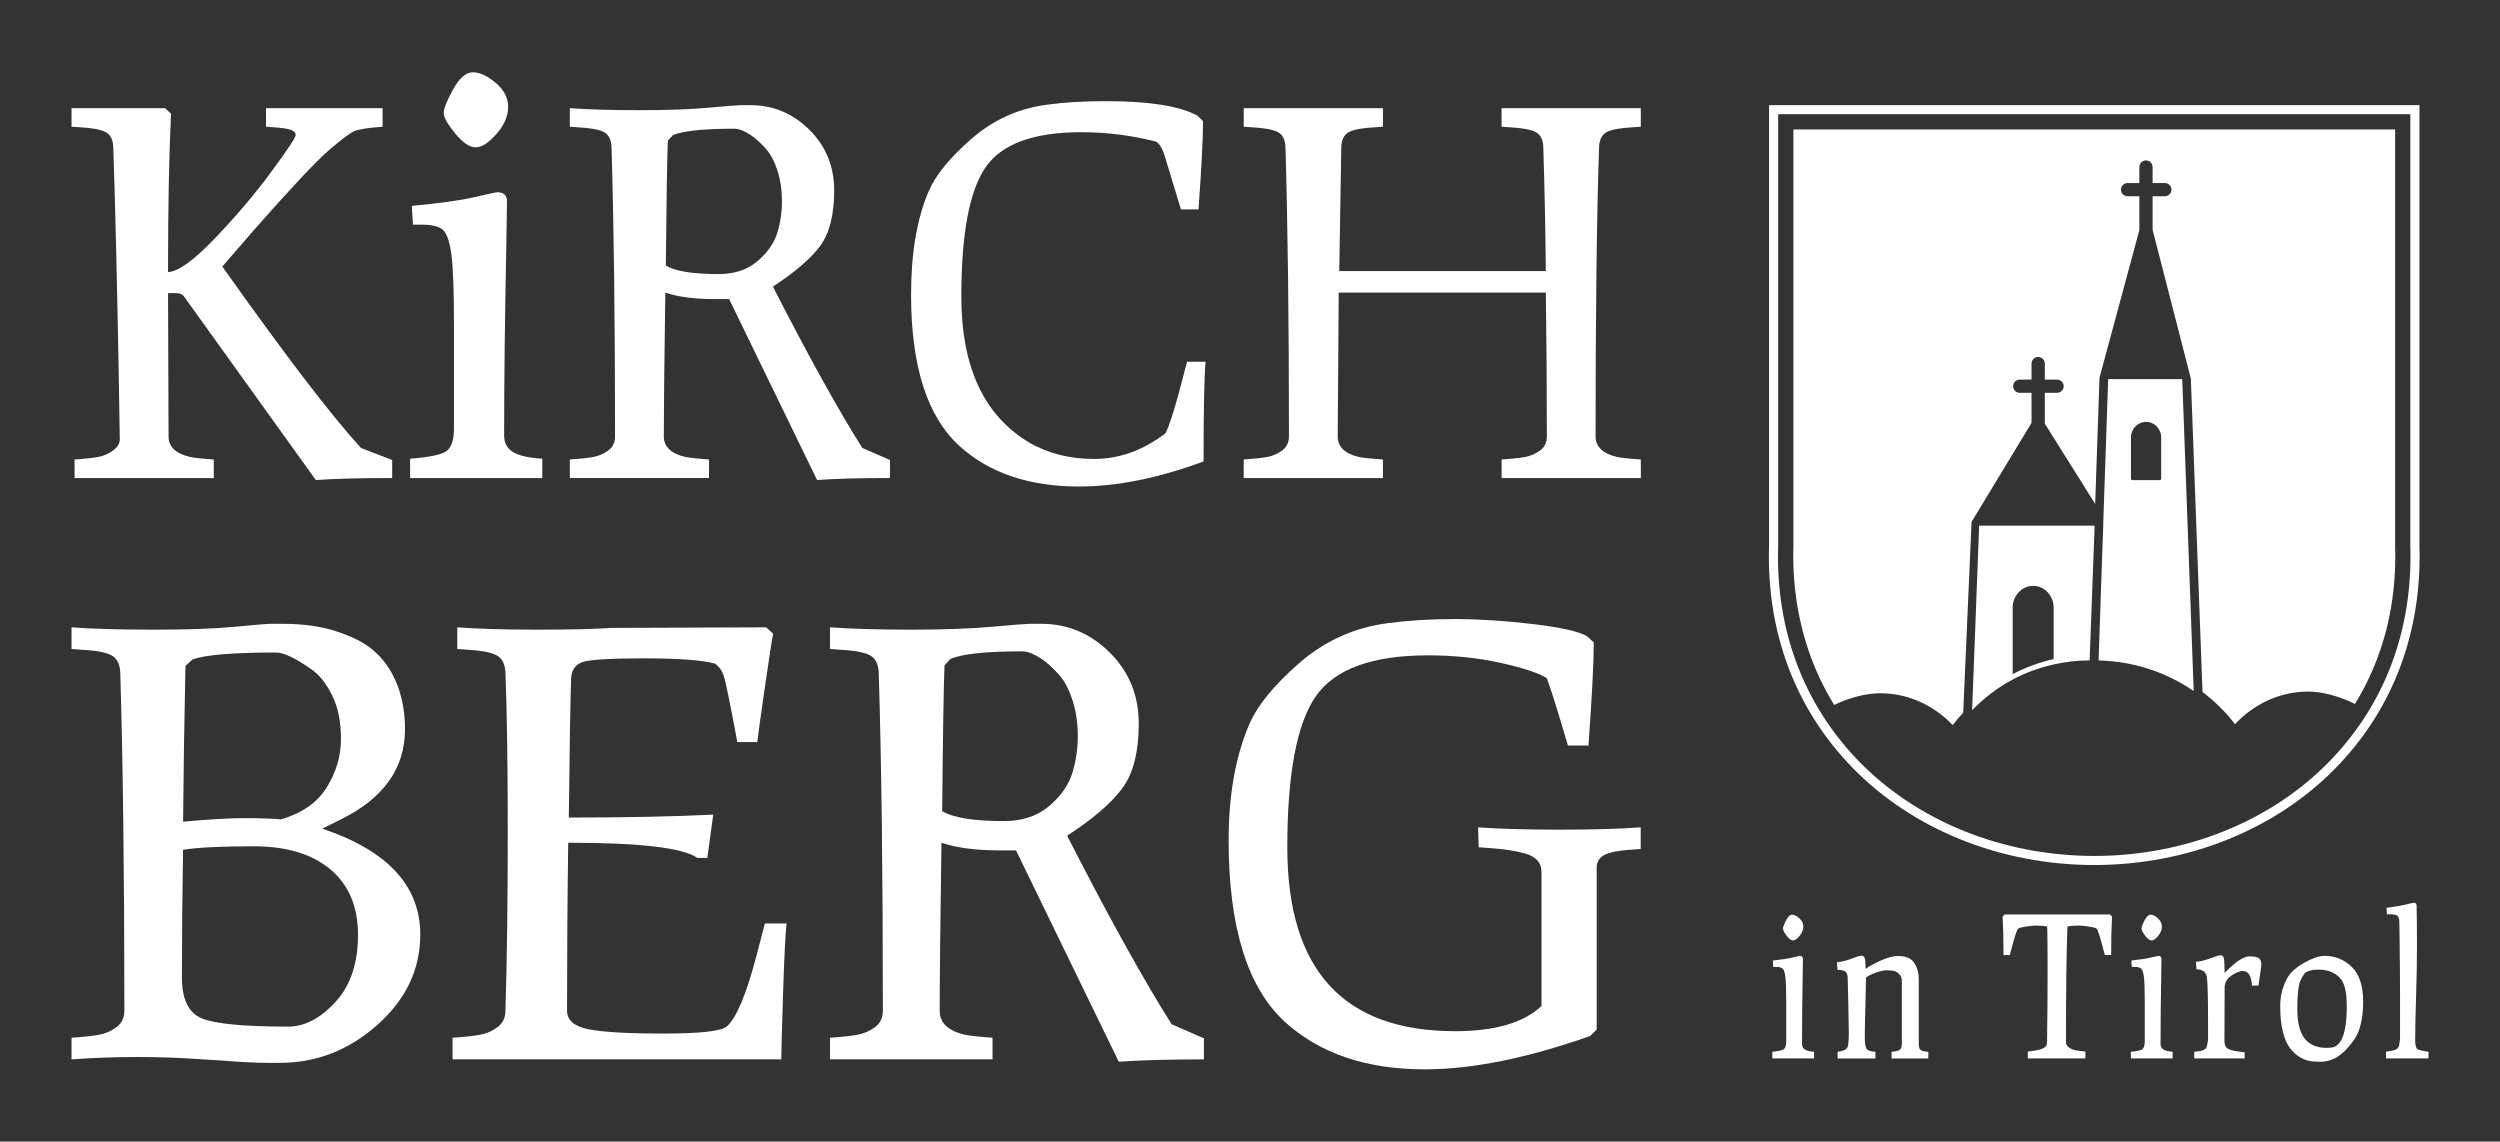
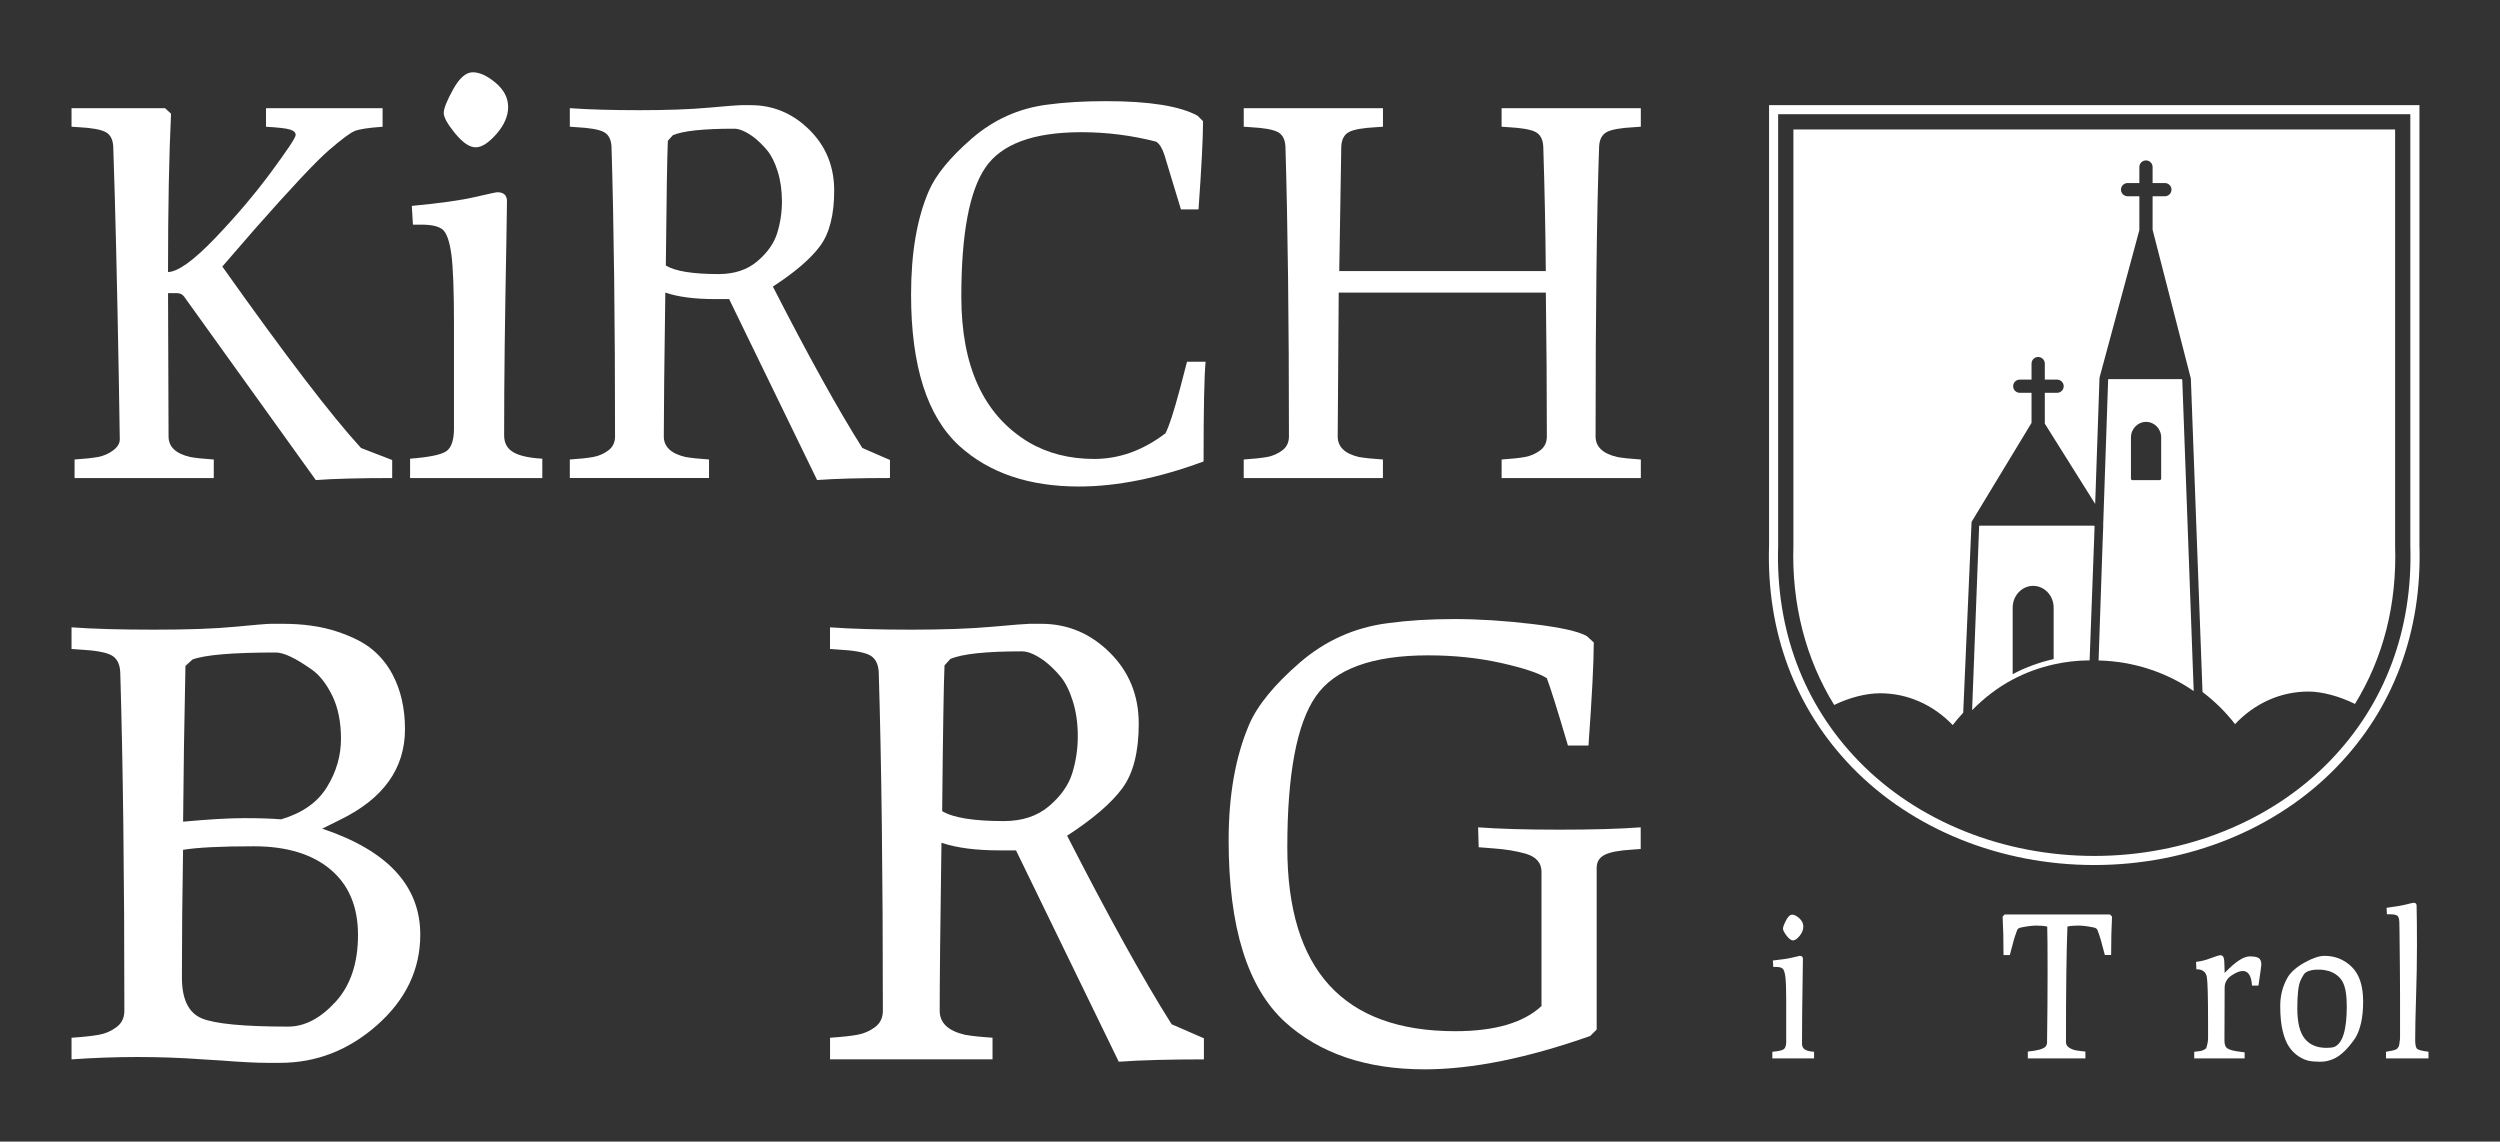
<svg xmlns="http://www.w3.org/2000/svg" width="173" height="79" viewBox="0 0 173 79" fill="none">
  <rect x="0" y="0" width="173" height="79" fill="#333333" stroke="none" />
  <g id="Allgemeines_Kirchberg_Logo_negativ_RZ 1">
    <g id="Ebene_1">
      <path id="Vector" d="M11.629 20.283L11.664 30.202C11.664 30.919 12.161 31.392 13.159 31.624C13.529 31.693 14.074 31.751 14.793 31.798V33.081H5.16V31.798C5.854 31.753 6.395 31.693 6.777 31.624C7.159 31.554 7.506 31.404 7.821 31.173C8.133 30.941 8.289 30.687 8.289 30.411C8.289 30.134 8.267 28.689 8.22 26.074C8.102 19.531 7.977 14.226 7.837 10.156C7.815 9.648 7.634 9.306 7.299 9.133C6.962 8.959 6.354 8.851 5.472 8.803L4.95 8.769V7.486H11.419L11.836 7.867C11.696 10.781 11.627 14.433 11.627 18.826C12.323 18.804 13.406 18.023 14.877 16.486C16.349 14.949 17.647 13.416 18.773 11.892C19.898 10.365 20.461 9.517 20.461 9.342C20.461 9.168 20.327 9.043 20.06 8.961C19.793 8.881 19.242 8.818 18.408 8.771V7.488H26.475V8.771C25.501 8.84 24.858 8.939 24.546 9.066C24.233 9.193 23.635 9.638 22.754 10.4C21.872 11.162 20.157 12.99 17.606 15.88L15.385 18.445C19.743 24.595 22.943 28.779 24.983 31.001L27.139 31.833V33.081C24.889 33.081 23.128 33.126 21.854 33.22L12.74 20.525C12.623 20.363 12.451 20.283 12.218 20.283H11.629Z" fill="white" />
      <path id="Vector_2" d="M28.378 33.081V31.742C29.72 31.638 30.56 31.462 30.901 31.212C31.242 30.962 31.415 30.445 31.415 29.658V22.392C31.415 20.111 31.355 18.523 31.238 17.631C31.119 16.74 30.928 16.17 30.667 15.92C30.404 15.67 29.905 15.545 29.167 15.545H28.575L28.497 14.248C30.443 14.064 31.896 13.861 32.856 13.637C33.815 13.416 34.335 13.303 34.413 13.303C34.859 13.303 35.083 13.514 35.083 13.932C35.083 14.246 35.069 15.113 35.044 16.529C34.939 22.142 34.886 26.064 34.886 30.13C34.886 30.654 35.095 31.042 35.517 31.29C35.938 31.54 36.608 31.689 37.528 31.742V33.081H28.378ZM32.915 10.195C32.494 10.195 32.021 9.873 31.495 9.232C30.969 8.59 30.706 8.117 30.706 7.816C30.706 7.514 30.922 6.969 31.358 6.182C31.791 5.395 32.245 5.002 32.718 5.002C33.191 5.002 33.717 5.244 34.296 5.729C34.873 6.215 35.163 6.772 35.163 7.402C35.163 8.031 34.894 8.654 34.354 9.271C33.815 9.887 33.334 10.195 32.915 10.195Z" fill="white" />
      <path id="Vector_3" d="M39.432 33.081V31.798C40.126 31.753 40.667 31.694 41.049 31.624C41.431 31.554 41.778 31.404 42.093 31.173C42.405 30.941 42.561 30.618 42.561 30.202C42.561 22.201 42.479 15.521 42.317 10.156C42.294 9.648 42.113 9.306 41.778 9.133C41.441 8.959 40.823 8.851 39.919 8.804L39.432 8.769V7.486C40.73 7.578 42.335 7.625 44.248 7.625C46.161 7.625 47.762 7.568 49.049 7.451C50.335 7.336 51.071 7.277 51.258 7.277H51.952C53.506 7.277 54.856 7.844 56.004 8.976C57.151 10.109 57.726 11.513 57.726 13.189C57.726 14.865 57.402 16.142 56.752 17.021C56.103 17.9 55.014 18.837 53.483 19.831C55.918 24.593 57.981 28.316 59.672 30.999L61.586 31.831V33.079C59.5 33.079 57.817 33.124 56.543 33.218L50.456 20.697H49.482C48.068 20.697 46.92 20.548 46.04 20.247C45.97 25.126 45.935 28.443 45.935 30.2C45.935 30.917 46.435 31.39 47.431 31.622C47.801 31.691 48.346 31.749 49.065 31.796V33.079H39.432V33.081ZM46.075 18.375C46.724 18.769 47.941 18.966 49.727 18.966C50.816 18.966 51.71 18.671 52.404 18.082C53.099 17.492 53.557 16.847 53.779 16.14C53.999 15.435 54.11 14.699 54.11 13.937C54.11 13.175 54.011 12.48 53.814 11.855C53.617 11.23 53.374 10.744 53.084 10.398C52.795 10.052 52.486 9.75 52.162 9.496C51.627 9.103 51.175 8.906 50.806 8.906C48.672 8.906 47.259 9.056 46.562 9.357L46.215 9.738C46.168 10.757 46.12 13.636 46.075 18.375Z" fill="white" />
      <path id="Vector_4" d="M81.721 14.49L80.573 10.709C80.433 10.271 80.248 9.969 80.016 9.807C78.323 9.369 76.596 9.148 74.833 9.148C71.517 9.148 69.304 9.963 68.192 11.592C67.078 13.222 66.523 16.199 66.523 20.523C66.523 25.355 68.064 28.707 71.149 30.581C72.47 31.367 73.995 31.759 75.723 31.759C77.449 31.759 79.091 31.169 80.645 29.99C80.877 29.574 81.214 28.546 81.653 26.904L82.141 25.031H83.427C83.334 25.98 83.287 28.279 83.287 31.933C80.157 33.089 77.283 33.667 74.663 33.667C71.209 33.667 68.449 32.73 66.386 30.857C64.16 28.822 63.046 25.33 63.046 20.384C63.046 17.517 63.451 15.136 64.263 13.24C64.75 12.107 65.746 10.887 67.253 9.582C68.759 8.277 70.498 7.496 72.47 7.242C73.652 7.08 75.008 7 76.539 7C79.529 7 81.639 7.336 82.868 8.006L83.25 8.387C83.25 9.545 83.145 11.578 82.938 14.492H81.721V14.49Z" fill="white" />
      <path id="Vector_5" d="M92.639 20.248L92.569 30.202C92.569 30.919 93.056 31.392 94.03 31.624C94.425 31.693 94.98 31.751 95.699 31.798V33.081H86.065V31.798C86.762 31.753 87.3 31.693 87.683 31.624C88.065 31.554 88.412 31.404 88.727 31.173C89.039 30.941 89.195 30.618 89.195 30.202C89.195 22.201 89.113 15.521 88.953 10.156C88.93 9.648 88.749 9.306 88.414 9.133C88.077 8.959 87.459 8.851 86.555 8.803L86.067 8.769V7.486H95.701V8.769L95.214 8.803C94.31 8.851 93.689 8.959 93.354 9.133C93.017 9.308 92.838 9.648 92.816 10.156C92.746 14.248 92.699 17.115 92.676 18.757H106.97C106.947 15.959 106.888 13.092 106.795 10.156C106.773 9.648 106.592 9.306 106.257 9.133C105.92 8.959 105.301 8.851 104.397 8.803L103.91 8.769V7.486H113.544V8.769L113.057 8.803C112.152 8.851 111.532 8.959 111.197 9.133C110.86 9.308 110.681 9.648 110.658 10.156C110.496 14.781 110.414 21.462 110.414 30.202C110.414 30.919 110.913 31.392 111.91 31.624C112.28 31.693 112.826 31.751 113.546 31.798V33.081H103.912V31.798C104.607 31.753 105.147 31.693 105.529 31.624C105.912 31.554 106.259 31.404 106.573 31.173C106.886 30.941 107.042 30.618 107.042 30.202C107.042 27.011 107.019 23.693 106.972 20.248H92.639Z" fill="white" />
      <path id="Vector_6" d="M4.95 73.309V71.811C5.762 71.758 6.393 71.688 6.839 71.608C7.285 71.528 7.691 71.352 8.057 71.082C8.423 70.811 8.606 70.434 8.606 69.946C8.606 60.602 8.511 52.796 8.322 46.53C8.296 45.935 8.084 45.538 7.693 45.335C7.301 45.132 6.576 45.005 5.519 44.95L4.95 44.909V43.411C6.413 43.52 8.322 43.573 10.679 43.573C13.036 43.573 14.904 43.505 16.285 43.37C17.666 43.235 18.492 43.167 18.763 43.167H19.575C20.983 43.167 22.222 43.343 23.292 43.694C24.363 44.046 25.187 44.464 25.77 44.95C26.352 45.435 26.82 46.017 27.172 46.692C27.741 47.772 28.025 49.028 28.025 50.458C28.025 53.186 26.523 55.28 23.516 56.737L22.298 57.344C26.82 58.856 29.083 61.301 29.083 64.676C29.083 67.079 28.093 69.159 26.118 70.916C24.141 72.672 21.893 73.549 19.373 73.549H18.521C17.736 73.549 16.665 73.494 15.311 73.387L14.01 73.307C12.547 73.198 11.037 73.145 9.481 73.145C7.924 73.147 6.413 73.203 4.95 73.309ZM12.588 67.637C12.588 69.149 13.049 70.094 13.969 70.473C14.89 70.852 16.881 71.041 19.941 71.041C21.079 71.041 22.168 70.473 23.21 69.34C24.252 68.204 24.774 66.659 24.774 64.7C24.774 62.741 24.137 61.231 22.865 60.163C21.591 59.098 19.824 58.563 17.563 58.563C15.301 58.563 13.669 58.643 12.668 58.807C12.615 61.885 12.588 64.829 12.588 67.637ZM12.671 56.86C14.431 56.698 15.839 56.616 16.895 56.616C17.951 56.616 18.804 56.643 19.454 56.698C20.917 56.266 21.973 55.524 22.622 54.471C23.272 53.417 23.596 52.303 23.596 51.128C23.596 49.954 23.393 48.954 22.988 48.13C22.581 47.306 22.107 46.706 21.566 46.327C20.454 45.544 19.63 45.153 19.088 45.153C16.108 45.153 14.185 45.315 13.32 45.638L12.833 46.083C12.751 49.893 12.697 53.485 12.671 56.86Z" fill="white" />
-       <path id="Vector_7" d="M31.317 73.309V71.811C32.131 71.758 32.759 71.689 33.207 71.609C33.653 71.529 34.06 71.352 34.426 71.082C34.792 70.811 34.975 70.434 34.975 69.947C35.084 66.49 35.137 62.377 35.137 57.61C35.137 52.844 35.081 49.151 34.975 46.53C34.948 45.936 34.736 45.538 34.346 45.335C33.953 45.133 33.242 45.005 32.213 44.95L31.644 44.909V43.411C33.107 43.52 34.948 43.573 37.169 43.573C39.389 43.573 41.111 43.532 42.329 43.452L53.015 43.411L53.502 43.856C53.446 44.073 53.257 45.3 52.932 47.542C52.608 49.784 52.431 51.055 52.404 51.35H51.023C50.51 48.596 50.191 47.048 50.068 46.712C49.947 46.374 49.749 46.112 49.478 45.921C48.584 45.678 46.953 45.557 44.583 45.557C42.212 45.557 40.786 45.645 40.297 45.819C39.81 45.995 39.551 46.366 39.524 46.934C39.469 48.393 39.415 51.606 39.362 56.575C43.18 56.575 46.511 56.508 49.355 56.373L48.948 59.371H48.258C47.283 58.668 44.304 58.317 39.321 58.317C39.265 62.315 39.239 66.19 39.239 69.945C39.239 70.592 39.725 71.018 40.702 71.219C41.676 71.422 43.416 71.522 45.921 71.522C48.426 71.522 49.883 71.361 50.288 71.037C50.964 70.443 51.654 68.795 52.359 66.094L52.928 63.906H54.43C54.35 64.608 54.268 66.242 54.186 68.807C54.106 71.373 54.065 72.873 54.065 73.305H31.317V73.309Z" fill="white" />
      <path id="Vector_8" d="M57.439 73.309V71.811C58.25 71.758 58.881 71.688 59.327 71.608C59.775 71.528 60.18 71.352 60.546 71.082C60.911 70.811 61.094 70.434 61.094 69.946C61.094 60.602 61 52.796 60.809 46.53C60.782 45.935 60.57 45.538 60.18 45.335C59.787 45.132 59.062 45.005 58.006 44.95L57.437 44.909V43.411C58.953 43.52 60.829 43.573 63.063 43.573C65.299 43.573 67.166 43.505 68.669 43.37C70.171 43.235 71.032 43.167 71.248 43.167H72.059C73.874 43.167 75.452 43.829 76.792 45.153C78.131 46.477 78.801 48.118 78.801 50.075C78.801 52.034 78.421 53.526 77.663 54.55C76.905 55.577 75.631 56.671 73.845 57.831C76.689 63.395 79.099 67.743 81.076 70.877L83.31 71.85V73.309C80.873 73.309 78.908 73.362 77.418 73.471L70.308 58.846H69.17C67.518 58.846 66.178 58.669 65.149 58.319C65.066 64.018 65.027 67.895 65.027 69.946C65.027 70.782 65.609 71.338 66.774 71.606C67.208 71.686 67.843 71.756 68.683 71.809V73.307H57.439V73.309ZM65.198 56.13C65.956 56.59 67.378 56.819 69.464 56.819C70.736 56.819 71.78 56.475 72.591 55.786C73.403 55.098 73.937 54.342 74.196 53.518C74.453 52.694 74.583 51.837 74.583 50.946C74.583 50.054 74.468 49.245 74.237 48.516C74.007 47.786 73.724 47.218 73.385 46.815C73.046 46.409 72.688 46.059 72.308 45.761C71.685 45.302 71.157 45.073 70.724 45.073C68.231 45.073 66.579 45.249 65.767 45.599L65.36 46.044C65.307 47.233 65.251 50.596 65.198 56.13Z" fill="white" />
      <path id="Vector_9" d="M85.022 58.157C85.022 55.024 85.494 52.35 86.444 50.135C87.013 48.813 88.176 47.387 89.937 45.86C91.698 44.335 93.728 43.423 96.03 43.124C97.41 42.936 98.948 42.839 100.641 42.839C102.332 42.839 104.14 42.954 106.064 43.184C107.987 43.413 109.232 43.69 109.802 44.014L110.289 44.458C110.289 45.809 110.167 48.186 109.923 51.59H108.501C107.769 49.104 107.282 47.553 107.038 46.93C106.495 46.579 105.439 46.229 103.869 45.876C102.297 45.526 100.62 45.35 98.832 45.35C94.959 45.35 92.366 46.296 91.053 48.186C89.74 50.077 89.082 53.561 89.082 58.637C89.082 67.117 92.956 71.359 100.7 71.359C103.435 71.359 105.427 70.779 106.672 69.617V60.33C106.672 59.709 106.306 59.291 105.575 59.073C104.896 58.885 104.153 58.764 103.341 58.709L102.326 58.629L102.285 57.252C103.746 57.36 105.622 57.413 107.911 57.413C110.2 57.413 112.074 57.36 113.537 57.252V58.75L112.968 58.791C112.048 58.846 111.404 58.967 111.039 59.155C110.673 59.346 110.49 59.643 110.49 60.047V71.244L110.042 71.689C105.681 73.227 101.863 73.998 98.586 73.998C94.55 73.998 91.328 72.904 88.918 70.717C86.322 68.34 85.022 64.153 85.022 58.157Z" fill="white" />
      <g id="Group">
        <path id="Vector_10" d="M122.646 73.241V72.782C123.07 72.748 123.335 72.686 123.444 72.6C123.553 72.514 123.606 72.336 123.606 72.067V69.26C123.606 68.477 123.588 67.934 123.551 67.626C123.514 67.321 123.452 67.124 123.37 67.04C123.286 66.954 123.129 66.911 122.895 66.911H122.708L122.683 66.467C123.298 66.403 123.756 66.333 124.058 66.257C124.36 66.182 124.525 66.143 124.549 66.143C124.689 66.143 124.761 66.215 124.761 66.358C124.761 66.467 124.757 66.762 124.749 67.249C124.716 69.176 124.699 70.835 124.699 72.229C124.699 72.409 124.765 72.543 124.899 72.626C125.032 72.713 125.242 72.764 125.534 72.782V73.241H122.646ZM124.079 65.077C123.945 65.077 123.797 64.966 123.631 64.747C123.464 64.526 123.382 64.364 123.382 64.262C123.382 64.159 123.45 63.971 123.588 63.702C123.725 63.432 123.867 63.296 124.017 63.296C124.167 63.296 124.332 63.38 124.514 63.546C124.697 63.712 124.79 63.903 124.79 64.12C124.79 64.337 124.705 64.55 124.535 64.762C124.362 64.971 124.21 65.077 124.079 65.077Z" fill="white" />
-         <path id="Vector_11" d="M127.116 66.59C127.455 66.553 127.798 66.469 128.143 66.334C128.488 66.198 128.712 66.131 128.815 66.131C128.918 66.131 128.992 66.182 129.033 66.287C129.074 66.389 129.095 66.578 129.095 66.846V67.035C130.05 66.451 130.798 66.157 131.343 66.157C131.887 66.157 132.263 66.317 132.469 66.637C132.676 66.957 132.779 67.323 132.779 67.737V72.246C132.779 72.445 132.818 72.58 132.896 72.65C132.976 72.721 133.155 72.766 133.439 72.785V73.244H130.899V72.785C131.213 72.758 131.41 72.705 131.491 72.623C131.569 72.541 131.608 72.397 131.608 72.19V67.912C131.608 67.688 131.544 67.514 131.415 67.393C131.285 67.272 131.154 67.201 131.016 67.178C130.878 67.156 130.722 67.145 130.543 67.145C130.365 67.145 130.126 67.197 129.828 67.301C129.528 67.403 129.298 67.518 129.13 67.645C129.121 68.176 129.109 68.729 129.093 69.305C129.06 70.475 129.043 71.283 129.043 71.727C129.043 72.172 129.084 72.455 129.169 72.578C129.251 72.699 129.454 72.768 129.779 72.787V73.246H127.165V72.787C127.416 72.752 127.59 72.699 127.695 72.631C127.8 72.563 127.864 72.463 127.888 72.328C127.921 72.094 127.938 71.822 127.938 71.512C127.938 71.201 127.925 70.473 127.901 69.326C127.876 68.178 127.86 67.586 127.851 67.545C127.843 67.504 127.833 67.465 127.821 67.424C127.808 67.383 127.792 67.35 127.771 67.323C127.751 67.297 127.734 67.274 127.72 67.256C127.708 67.237 127.685 67.221 127.652 67.203C127.619 67.184 127.595 67.174 127.578 67.17C127.562 67.166 127.531 67.157 127.486 67.149C127.438 67.141 127.408 67.131 127.391 67.123C127.342 67.115 127.262 67.108 127.155 67.108L127.116 66.59Z" fill="white" />
        <path id="Vector_12" d="M138.582 63.43L138.72 63.282H146.015L146.152 63.43C146.111 64.194 146.091 65.082 146.091 66.088H145.655C145.439 65.241 145.297 64.747 145.232 64.602C145.199 64.493 145.16 64.395 145.119 64.305C145.061 64.241 144.985 64.2 144.895 64.184C144.463 64.094 144.101 64.049 143.812 64.049C143.522 64.049 143.273 64.071 143.066 64.116C142.998 65.817 142.965 68.485 142.965 72.118C142.965 72.28 143.041 72.409 143.195 72.504C143.347 72.598 143.504 72.659 143.662 72.686C143.82 72.713 144.034 72.742 144.309 72.768V73.242H140.325V72.768C140.988 72.705 141.395 72.592 141.545 72.43C141.619 72.35 141.656 72.246 141.656 72.121C141.681 70.375 141.693 68.739 141.693 67.215C141.693 65.69 141.685 64.657 141.668 64.118C141.461 64.073 141.212 64.051 140.921 64.051C140.631 64.051 140.269 64.096 139.838 64.186C139.747 64.204 139.671 64.243 139.614 64.307C139.572 64.397 139.533 64.495 139.503 64.604C139.437 64.747 139.295 65.243 139.079 66.09H138.644C138.644 65.082 138.623 64.196 138.582 63.43Z" fill="white" />
-         <path id="Vector_13" d="M147.458 73.241V72.782C147.881 72.748 148.146 72.686 148.255 72.6C148.364 72.514 148.417 72.336 148.417 72.067V69.26C148.417 68.477 148.399 67.934 148.362 67.626C148.325 67.321 148.263 67.124 148.181 67.04C148.097 66.954 147.94 66.911 147.706 66.911H147.519L147.495 66.467C148.109 66.403 148.567 66.333 148.869 66.257C149.171 66.182 149.336 66.143 149.36 66.143C149.5 66.143 149.572 66.215 149.572 66.358C149.572 66.467 149.568 66.762 149.56 67.249C149.527 69.176 149.51 70.835 149.51 72.229C149.51 72.409 149.576 72.543 149.71 72.626C149.843 72.713 150.053 72.764 150.345 72.782V73.241H147.458ZM148.89 65.077C148.756 65.077 148.608 64.966 148.442 64.747C148.275 64.526 148.193 64.364 148.193 64.262C148.193 64.159 148.261 63.971 148.399 63.702C148.536 63.432 148.678 63.296 148.828 63.296C148.978 63.296 149.143 63.38 149.325 63.546C149.508 63.712 149.601 63.903 149.601 64.12C149.601 64.337 149.517 64.55 149.346 64.762C149.173 64.971 149.021 65.077 148.89 65.077Z" fill="white" />
        <path id="Vector_14" d="M153.945 68.356L153.932 72.014C153.932 72.293 154.006 72.475 154.156 72.561C154.304 72.647 154.532 72.713 154.834 72.756C155.138 72.801 155.303 72.823 155.328 72.823V73.242H151.84V72.783C152.04 72.756 152.173 72.74 152.239 72.735C152.305 72.731 152.391 72.705 152.494 72.653C152.597 72.604 152.658 72.559 152.675 72.518C152.691 72.477 152.716 72.389 152.749 72.254C152.781 72.119 152.798 71.983 152.798 71.85V70.785C152.798 68.975 152.769 67.916 152.712 67.6C152.646 67.25 152.405 67.073 151.99 67.073L151.966 66.561C152.299 66.526 152.638 66.44 152.987 66.305C153.336 66.17 153.56 66.102 153.659 66.102C153.76 66.102 153.829 66.153 153.871 66.258C153.912 66.36 153.932 66.549 153.932 66.817L153.945 67.329C154.674 66.565 155.251 66.182 155.675 66.182C155.981 66.182 156.195 66.223 156.31 66.303C156.425 66.385 156.484 66.532 156.484 66.748C156.484 66.819 156.419 67.305 156.285 68.205H155.837C155.796 67.53 155.584 67.192 155.202 67.192C154.986 67.192 154.723 67.299 154.411 67.51C154.099 67.721 153.945 68.006 153.945 68.356Z" fill="white" />
        <path id="Vector_15" d="M158.408 72.446C158.229 72.186 158.081 71.823 157.966 71.36C157.849 70.897 157.792 70.313 157.792 69.606C157.792 68.899 157.96 68.246 158.301 67.643C158.525 67.266 158.916 66.922 159.472 66.61C160.029 66.301 160.49 66.145 160.853 66.145C161.593 66.145 162.222 66.401 162.746 66.913C163.27 67.426 163.529 68.225 163.529 69.309C163.529 70.393 163.346 71.237 162.982 71.84C162.491 72.551 162.014 73.018 161.55 73.244C161.233 73.397 160.907 73.473 160.566 73.473C160.227 73.473 159.947 73.448 159.731 73.399C159.516 73.35 159.285 73.244 159.039 73.082C158.796 72.918 158.587 72.707 158.408 72.446ZM158.973 69.787C158.973 70.758 159.146 71.455 159.491 71.879C159.834 72.301 160.335 72.512 160.991 72.512C161.24 72.512 161.423 72.489 161.538 72.444C162.111 72.201 162.397 71.266 162.397 69.637C162.397 68.873 162.304 68.313 162.117 67.957C161.93 67.602 161.61 67.348 161.153 67.194C160.921 67.131 160.709 67.1 160.518 67.1C160.327 67.1 160.188 67.104 160.101 67.114C160.015 67.125 159.9 67.151 159.76 67.196C159.618 67.241 159.511 67.315 159.435 67.42C159.361 67.522 159.281 67.666 159.199 67.844C159.049 68.168 158.973 68.815 158.973 69.787Z" fill="white" />
        <path id="Vector_16" d="M165.111 73.242V72.782C165.177 72.774 165.265 72.758 165.372 72.735C165.481 72.713 165.551 72.698 165.583 72.694C165.616 72.69 165.668 72.674 165.74 72.647C165.81 72.621 165.853 72.598 165.871 72.58C165.888 72.561 165.916 72.526 165.957 72.471C165.999 72.418 166.021 72.362 166.025 72.309C166.029 72.254 166.04 72.18 166.056 72.086C166.073 71.991 166.083 71.891 166.083 71.782V68.881C166.083 67.954 166.07 66.475 166.046 64.44L166.033 63.792C166.025 63.567 165.976 63.424 165.886 63.36C165.793 63.297 165.61 63.266 165.337 63.266H165.175L165.15 62.821C165.764 62.741 166.22 62.661 166.518 62.586C166.818 62.51 166.983 62.471 167.018 62.471C167.158 62.471 167.229 62.538 167.229 62.674C167.246 63.411 167.254 64.334 167.254 65.44C167.254 66.547 167.234 67.727 167.192 68.983C167.151 70.237 167.131 71.229 167.131 71.959C167.131 72.301 167.178 72.51 167.273 72.586C167.367 72.662 167.628 72.727 168.051 72.78V73.239H165.111V73.242Z" fill="white" />
      </g>
      <g id="Group_2">
        <path id="Vector_17" d="M135.128 50.173C135.342 49.897 135.58 49.614 135.854 49.319L136.433 36.114L140.582 29.263V27.183H139.768C139.516 27.183 139.31 26.978 139.31 26.726C139.31 26.474 139.516 26.269 139.768 26.269H140.582V25.162C140.582 24.91 140.788 24.703 141.04 24.703C141.293 24.703 141.501 24.908 141.501 25.162V26.269H142.347C142.6 26.269 142.808 26.474 142.808 26.726C142.808 26.978 142.602 27.183 142.347 27.183H141.501V29.316L144.986 34.87L145.286 26.136L148.043 15.924V13.58H147.23C146.977 13.58 146.771 13.375 146.771 13.123C146.771 12.871 146.977 12.666 147.23 12.666H148.043V11.56C148.043 11.307 148.249 11.101 148.502 11.101C148.754 11.101 148.96 11.306 148.96 11.56V12.666H149.809C150.061 12.666 150.267 12.871 150.267 13.123C150.267 13.375 150.061 13.58 149.809 13.58H148.96V15.902L151.607 26.197L152.414 47.886C153.269 48.534 154.025 49.28 154.664 50.11C156.041 48.653 157.831 47.856 159.74 47.856C160.685 47.856 161.871 48.173 162.964 48.712C164.935 45.499 165.87 41.821 165.742 37.771V8.957H124.104V37.761C123.976 41.792 124.952 45.595 126.927 48.784C127.961 48.276 129.13 47.974 130.104 47.974C131.988 47.974 133.76 48.753 135.128 50.173Z" fill="white" />
        <path id="Vector_18" d="M128.177 53.11C132.342 57.399 138.445 59.858 144.922 59.86C151.399 59.858 157.502 57.397 161.667 53.108C165.621 49.036 167.612 43.718 167.425 37.726V7.277H122.419V37.741C122.228 43.72 124.219 49.036 128.177 53.11ZM123.048 37.761V35.14V26.529V15.859V8.648V7.904H123.794H127.012H131.639H144.922H158.201H166.048H166.794V8.648V15.859V26.529V35.14V37.737C166.979 43.559 165.05 48.725 161.213 52.672C157.165 56.84 151.226 59.231 144.92 59.231C138.613 59.229 132.675 56.838 128.627 52.672C124.794 48.725 122.865 43.561 123.048 37.761Z" fill="white" />
        <path id="Vector_19" d="M136.97 36.374L136.957 36.397L136.47 49.145C137.292 48.305 138.229 47.577 139.279 47.022C140.161 46.555 141.114 46.202 142.115 45.979C142.916 45.798 143.747 45.7 144.601 45.698L144.916 37.274L144.945 36.425L144.916 36.378H136.97V36.374ZM142.113 45.608C141.112 45.833 140.159 46.184 139.277 46.651C139.277 46.651 139.277 42.096 139.277 42.054C139.277 41.218 139.912 40.542 140.695 40.542C141.478 40.542 142.113 41.218 142.113 42.054C142.113 42.093 142.113 45.608 142.113 45.608Z" fill="white" />
        <path id="Vector_20" d="M150.992 26.234H145.885L145.54 36.339L145.546 36.347L145.495 37.7L145.222 45.704C147.675 45.764 149.944 46.538 151.804 47.823L151.014 26.316L150.992 26.234ZM149.553 33.122C149.553 33.179 149.506 33.226 149.449 33.226H147.566C147.509 33.226 147.462 33.179 147.462 33.122C147.462 33.122 147.462 30.3 147.462 30.271C147.462 29.677 147.93 29.194 148.507 29.194C149.085 29.194 149.553 29.675 149.553 30.271C149.553 30.411 149.553 33.122 149.553 33.122Z" fill="white" />
      </g>
    </g>
  </g>
</svg>